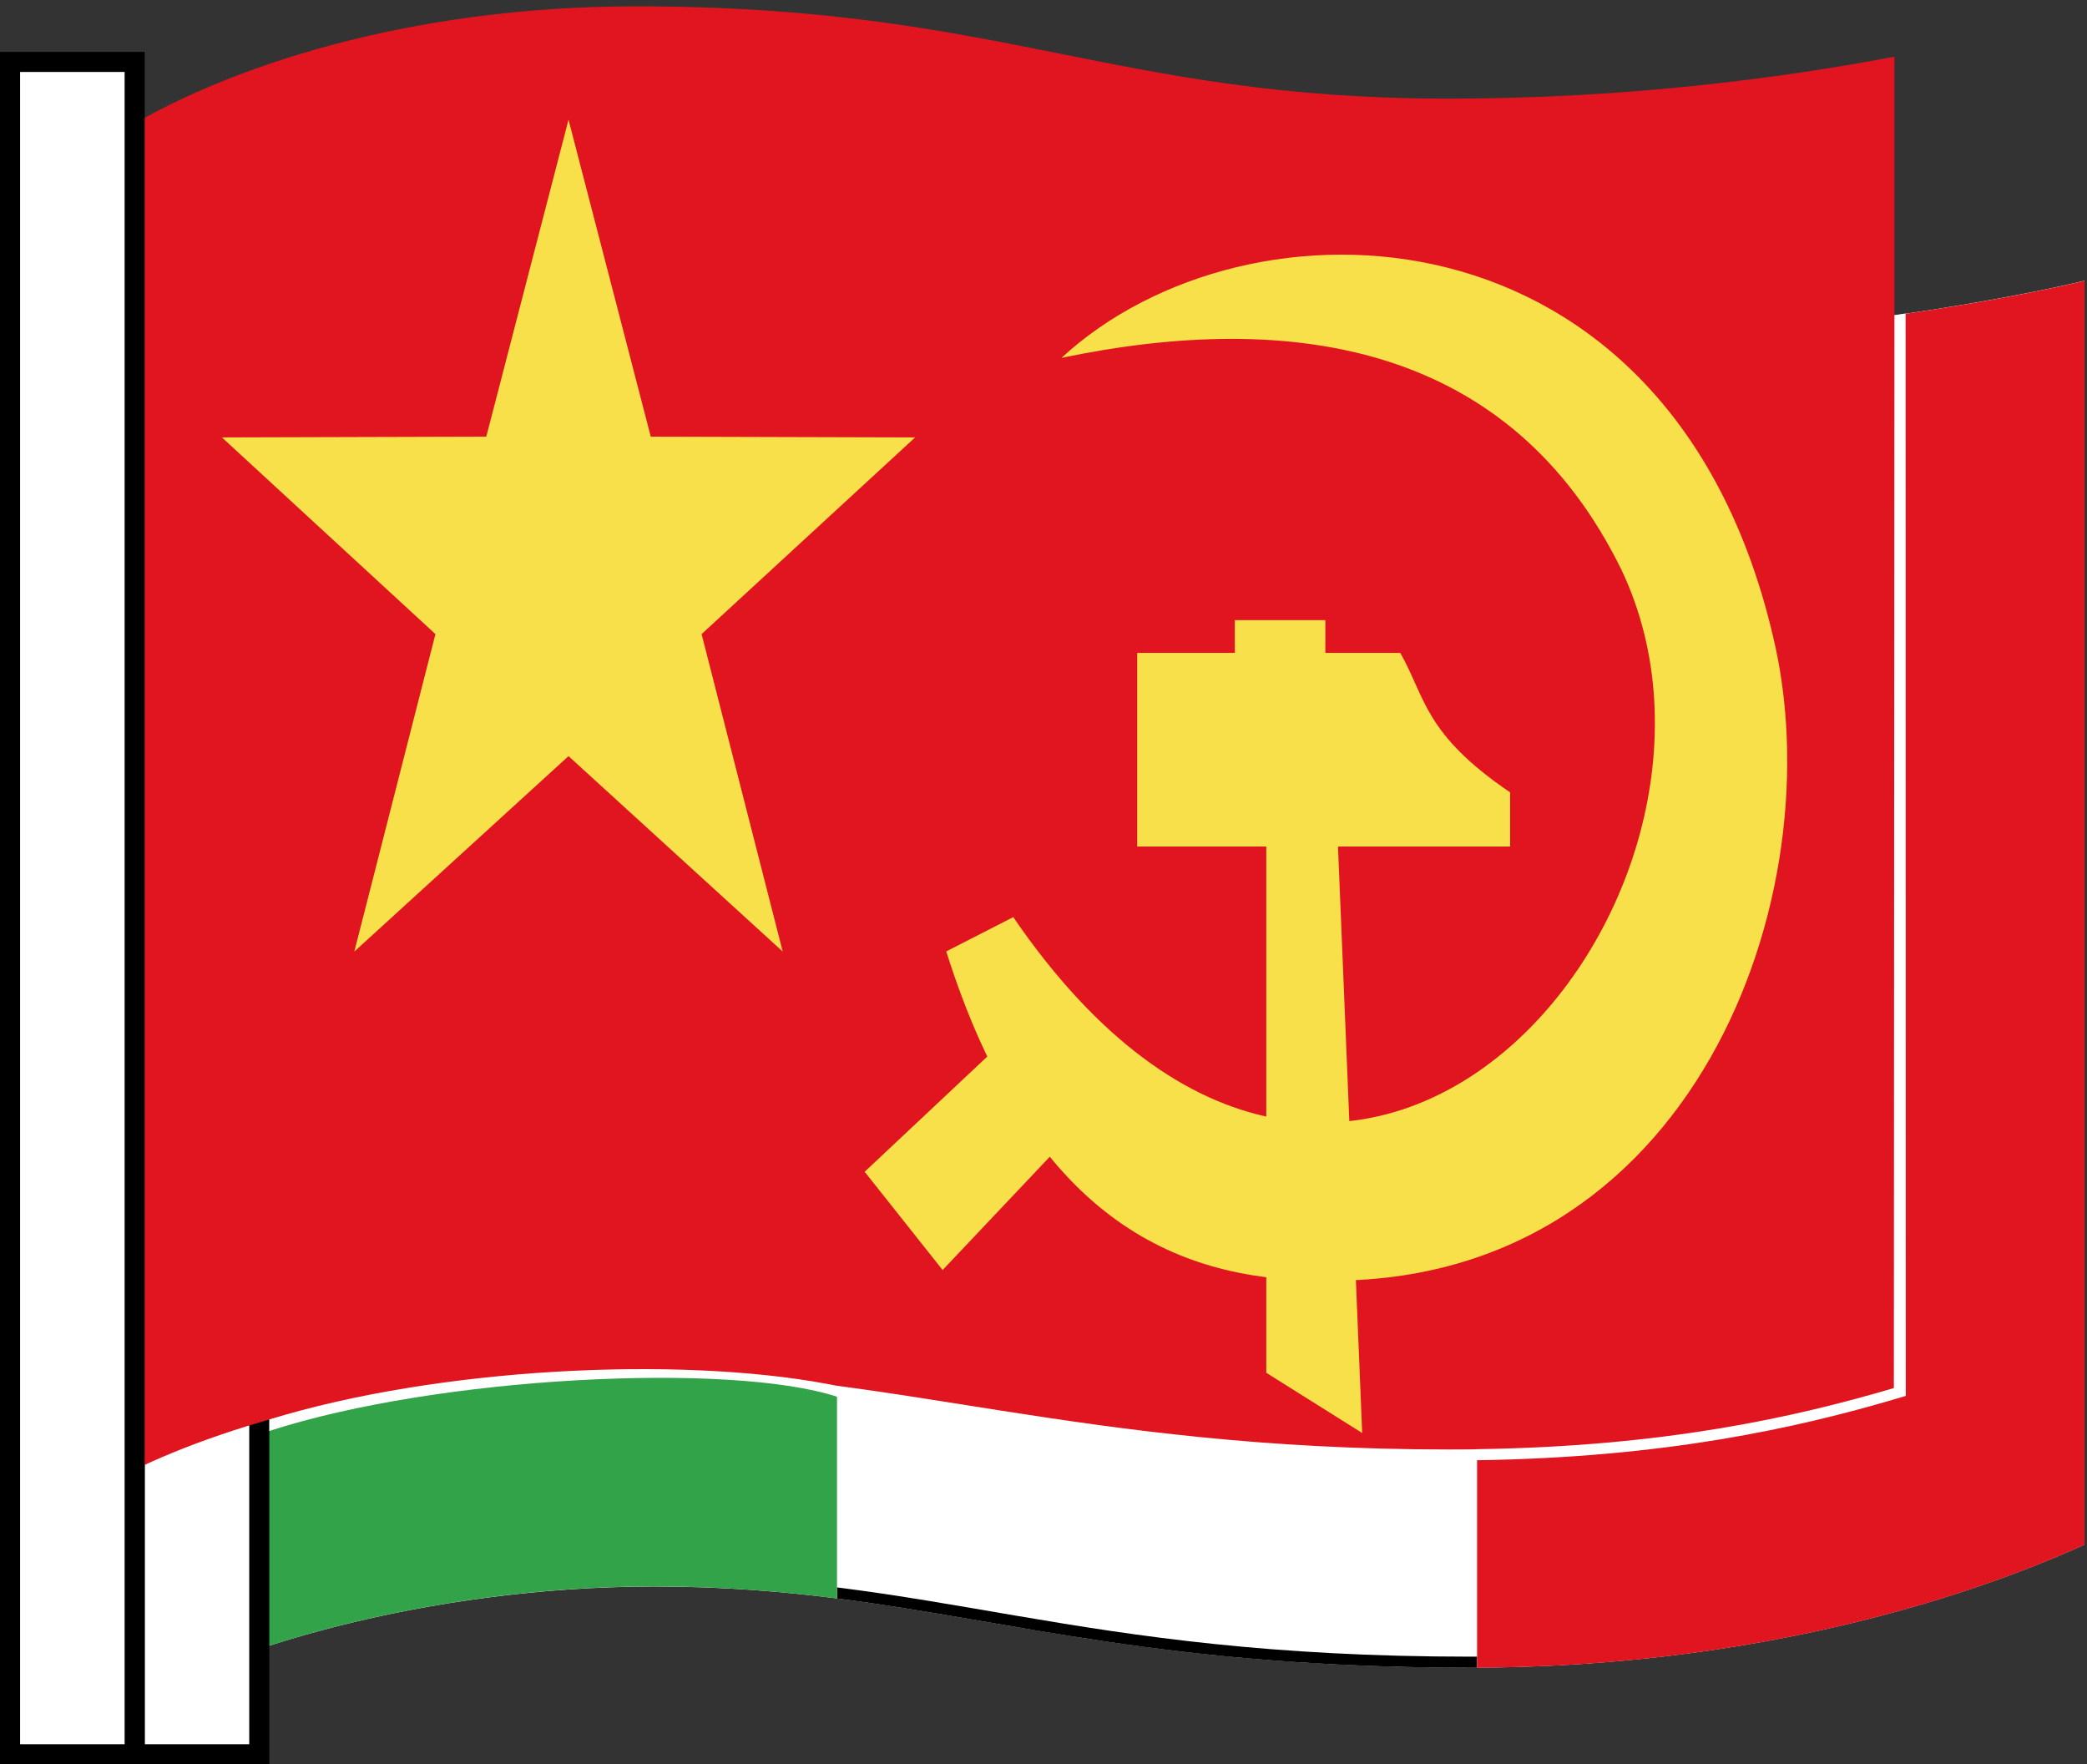
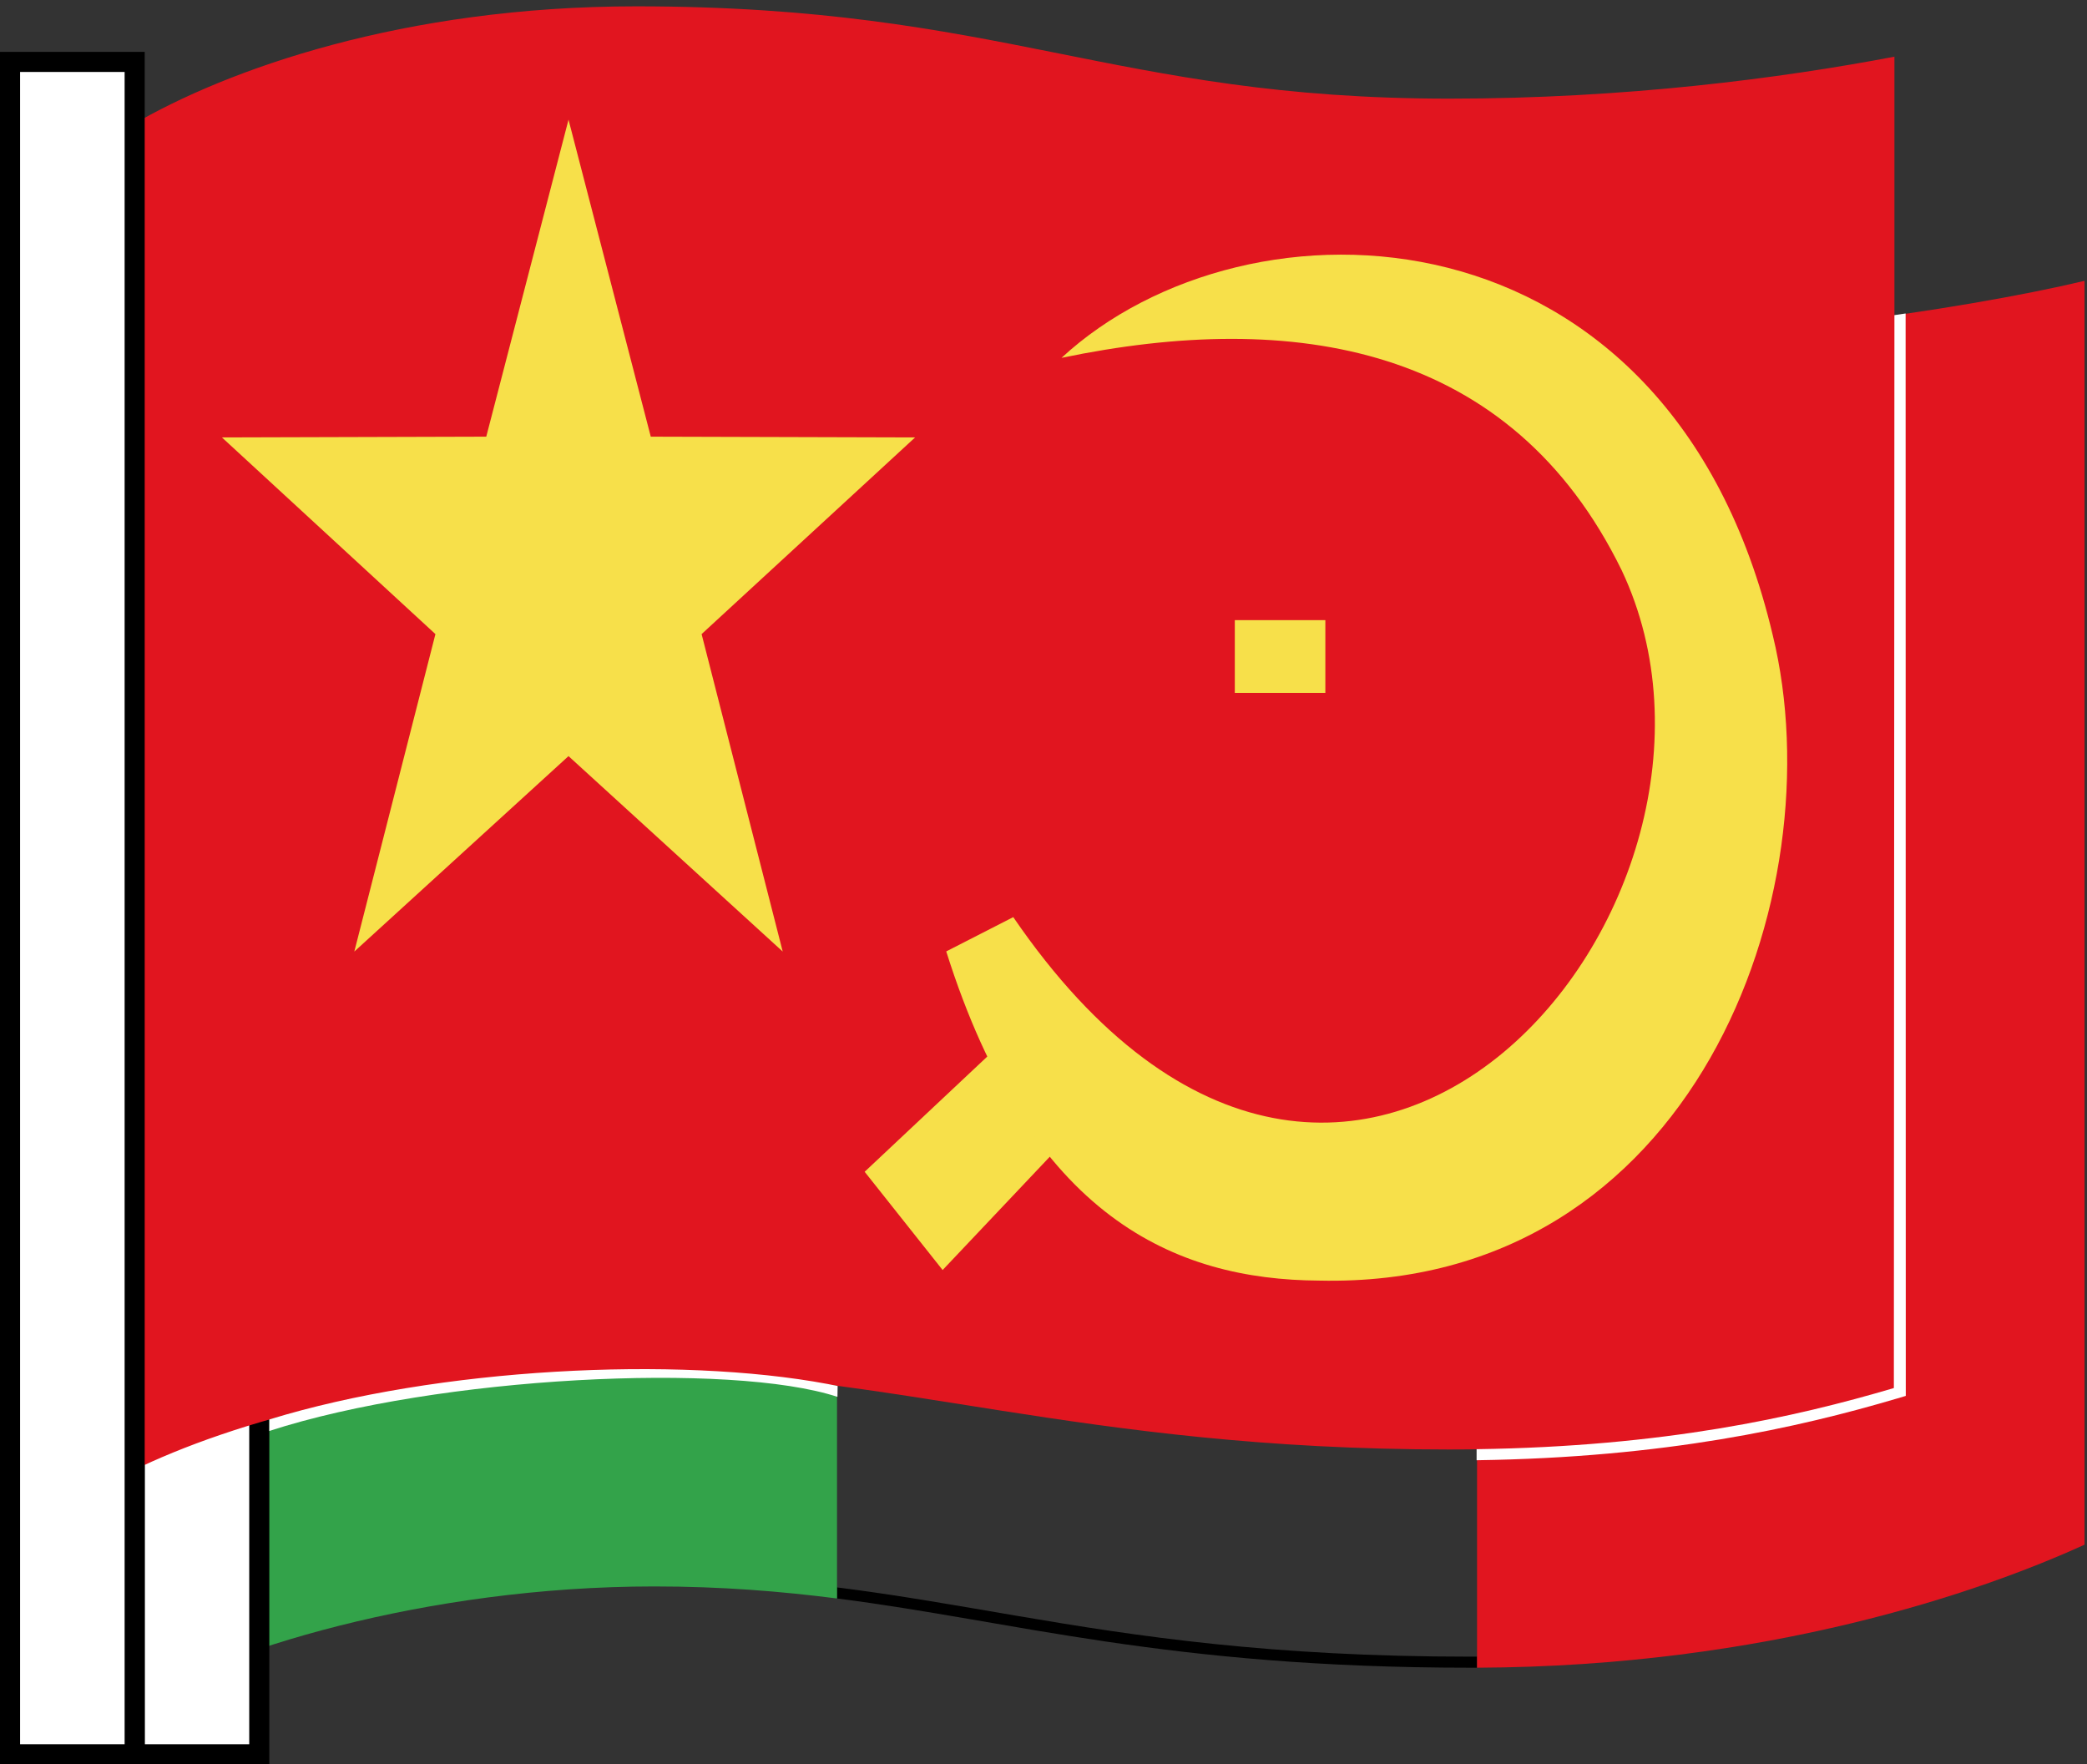
<svg xmlns="http://www.w3.org/2000/svg" xmlns:ns1="http://www.inkscape.org/namespaces/inkscape" xmlns:ns2="http://sodipodi.sourceforge.net/DTD/sodipodi-0.dtd" id="svg2" version="1.1" ns1:version="0.48.5 r10040" width="291" height="246" ns2:docname="Logo_Partito_Comunista_Italiano.svg" ns1:export-filename="C:\Documents and Settings\Flanker\Desktop\PCI logo.png" ns1:export-xdpi="272.72726" ns1:export-ydpi="272.72726">
  <rect width="100%" height="100%" fill="#333333" stroke="none" />
  <defs id="defs6" />
  <ns2:namedview pagecolor="#ffffff" bordercolor="#666666" borderopacity="1" objecttolerance="10" gridtolerance="10" guidetolerance="10" ns1:pageopacity="0" ns1:pageshadow="2" ns1:window-width="1920" ns1:window-height="1001" id="namedview4" showgrid="false" ns1:zoom="1" ns1:cx="306.96924" ns1:cy="82.604196" ns1:window-x="-9" ns1:window-y="-9" ns1:window-maximized="1" ns1:current-layer="g3867" />
  <g id="g3867" transform="translate(-4.992,-77.837)">
-     <path ns2:nodetypes="cssccsscc" ns1:connector-curvature="0" id="path3806" d="m 23.432,132.335 c 13.187,-7.719 37.78,-16.527 70.262,-16.527 51.148,0 66.401,10.677 113.388,10.677 34.603,0 70.974,-5.311 88.564,-9.507 l 0,176.217 c -14.534,6.635 -44.758,17.158 -85.619,17.158 -55.96,0 -74.909,-11.309 -113.808,-11.309 -31.925,0 -61.043,9.066 -72.787,16.619 z" style="fill:#ffffff;stroke:none" />
    <path ns1:connector-curvature="0" id="path3808" d="m 121.7,117.028 0,1.541 c 11.197,1.019 20.671,2.533 29.958,4.074 16.074,2.668 31.781,5.375 55.409,5.375 1.293,0 2.583,-0.02 3.879,-0.034 l 0,-1.541 c -1.294,0.014 -2.588,0.034 -3.879,0.034 -37.133,0 -54.497,-6.651 -85.367,-9.449 z m 0,182.141 0,1.541 c 24.721,3.149 45.87,9.655 88.322,9.655 0.31,0 0.615,10e-4 0.923,0 l 0,-1.541 c -0.31,10e-4 -0.612,0 -0.923,0 -27.86,0 -46.412,-2.826 -62.982,-5.649 -8.643,-1.472 -16.768,-2.933 -25.34,-4.006 z" style="font-size:medium;font-style:normal;font-variant:normal;font-weight:normal;font-stretch:normal;text-indent:0;text-align:start;text-decoration:none;line-height:normal;letter-spacing:normal;word-spacing:normal;text-transform:none;direction:ltr;block-progression:tb;writing-mode:lr-tb;text-anchor:start;baseline-shift:baseline;color:#000000;fill:#000000;fill-opacity:1;fill-rule:nonzero;stroke:none;stroke-width:2.8;marker:none;visibility:visible;display:inline;overflow:visible;enable-background:accumulate;font-family:Sans;-inkscape-font-specification:Sans" />
-     <path ns1:connector-curvature="0" id="rect3796" d="m 93.7,115.796 c -32.483,0 -57.072,8.817 -70.259,16.536 l 0,183.339 c 11.744,-7.554 40.846,-16.639 72.771,-16.639 9.39,0 17.622,0.678 25.488,1.678 l 0,-183.682 c -8.193,-0.742 -17.274,-1.233 -28,-1.233 z" style="fill:#33a34a;fill-opacity:1;stroke:none" />
+     <path ns1:connector-curvature="0" id="rect3796" d="m 93.7,115.796 c -32.483,0 -57.072,8.817 -70.259,16.536 l 0,183.339 c 11.744,-7.554 40.846,-16.639 72.771,-16.639 9.39,0 17.622,0.678 25.488,1.678 l 0,-183.682 z" style="fill:#33a34a;fill-opacity:1;stroke:none" />
    <path ns1:connector-curvature="0" id="rect3798" d="m 295.647,116.994 c -16.935,4.04 -51.29,9.077 -84.702,9.449 l 0,183.921 c 40.391,-0.158 70.278,-10.568 84.702,-17.153 l 0,-176.218 z" style="fill:#e1151f;fill-opacity:1;stroke:none" />
    <rect style="fill:#ffffff;stroke:#000000;stroke-width:2.8;stroke-miterlimit:4;stroke-dasharray:none" id="rect3763" width="17.376" height="207.747" x="23.768" y="114.69" />
    <path ns2:nodetypes="cssccsscc" ns1:connector-curvature="0" id="path3765" d="m 23.432,95.248 c 13.187,-7.719 37.78,-16.527 70.262,-16.527 51.148,0 66.401,12.868 113.388,12.868 24.505,0 46.151,-2.822 62.058,-5.849 l 0,185.618 c -14.534,4.296 -33.819,8.579 -62.058,8.579 -51.753,0 -77.854,-10.919 -113.388,-10.919 -31.925,0 -56.415,7.116 -70.262,13.89 z" style="fill:#e1151f;fill-opacity:1;stroke:none" />
    <path ns1:connector-curvature="0" id="path3831" d="m 270.701,121.545 c -0.547,0.08 -1.006,0.152 -1.561,0.232 l -0.078,149.594 c -13.857,4.096 -32.04,8.155 -58.18,8.525 l 0,1.541 c 26.316,-0.376 44.744,-4.504 58.697,-8.628 l 1.145,-0.342 0,-1.096 z" style="font-size:medium;font-style:normal;font-variant:normal;font-weight:normal;font-stretch:normal;text-indent:0;text-align:start;text-decoration:none;line-height:normal;letter-spacing:normal;word-spacing:normal;text-transform:none;direction:ltr;block-progression:tb;writing-mode:lr-tb;text-anchor:start;baseline-shift:baseline;color:#000000;fill:#ffffff;fill-opacity:1;fill-rule:nonzero;stroke:none;stroke-width:2.8;marker:none;visibility:visible;display:inline;overflow:visible;enable-background:accumulate;font-family:Sans;-inkscape-font-specification:Sans" ns2:nodetypes="ccccccccc" />
    <rect y="86.47" x="6.392" height="235.966" width="17.376" id="rect2991" style="fill:#ffffff;stroke:#000000;stroke-width:2.8;stroke-linecap:round;stroke-linejoin:miter;stroke-miterlimit:4;stroke-opacity:1;stroke-dasharray:none;stroke-dashoffset:0" />
    <path transform="matrix(1.784,0,0,-2.251,-89.722,302.855)" ns1:transform-center-y="-6.1235874" d="m 97.525,92.551 -6.429,-19.635 -20.66,-0.047 16.687,-12.182 -6.34,-19.664 16.742,12.106 16.742,-12.106 -6.34,19.664 16.687,12.182 -20.66,0.047 z" ns1:randomized="0" ns1:rounded="-3.469447e-018" ns1:flatsided="false" ns2:arg2="2.1991149" ns2:arg1="1.5707963" ns2:r2="10.937654" ns2:r1="28.483473" ns2:cy="64.067795" ns2:cx="97.525421" ns2:sides="5" id="path3771" style="fill:#f7e04a;fill-opacity:1;stroke:none" ns2:type="star" />
-     <path ns1:connector-curvature="0" id="path3775" d="m 215.555,188.318 c -12.004,-8.16 -11.756,-13.17 -15.316,-19.451 l -36.684,0 0,27 18,0 0,73.378 13.375,8.397 -3.375,-81.775 24,0 z" style="fill:#f7e04a;fill-opacity:1;stroke:none" ns2:nodetypes="cccccccccc" />
    <rect style="fill:#f7e04a;fill-opacity:1;stroke:none" id="rect3988" width="12.624" height="10.144" x="177.167" y="164.302" />
    <path style="fill:#f7e04a;fill-opacity:1;stroke:none" d="m 125.555,241.216 10.872,13.7 21.567,-22.804 -11.932,-10.165 z" id="path3998" ns1:connector-curvature="0" ns2:nodetypes="ccccc" />
    <path style="fill:#f7e04a;fill-opacity:1;stroke:none" d="m 136.93,210.492 c 11.723,37.155 31.975,45.777 52.001,45.898 52.278,1.183 72.037,-53.926 63.245,-89.984 -14.422,-61.136 -73.308,-62.582 -99.172,-38.674 32.429,-6.752 62.717,-1.853 78.106,29.617 21.754,45.998 -37.649,117.312 -84.835,48.362 z" id="path4000" ns1:connector-curvature="0" ns2:nodetypes="ccccccc" />
    <path ns1:connector-curvature="0" id="path3831-1" d="m 121.761,272.6 c -14.782,-4.875 -55.682,-2.878 -79.221,4.755 l 0.005,-1.601 c 23.438,-7.212 56.84,-8.879 77.848,-4.949 l 1.395,0.28 z" style="font-size:medium;font-style:normal;font-variant:normal;font-weight:normal;font-stretch:normal;text-indent:0;text-align:start;text-decoration:none;line-height:normal;letter-spacing:normal;word-spacing:normal;text-transform:none;direction:ltr;block-progression:tb;writing-mode:lr-tb;text-anchor:start;baseline-shift:baseline;color:#000000;fill:#ffffff;fill-opacity:1;fill-rule:nonzero;stroke:none;stroke-width:2.8;marker:none;visibility:visible;display:inline;overflow:visible;enable-background:accumulate;font-family:Sans;-inkscape-font-specification:Sans" ns2:nodetypes="cccccc" />
  </g>
</svg>